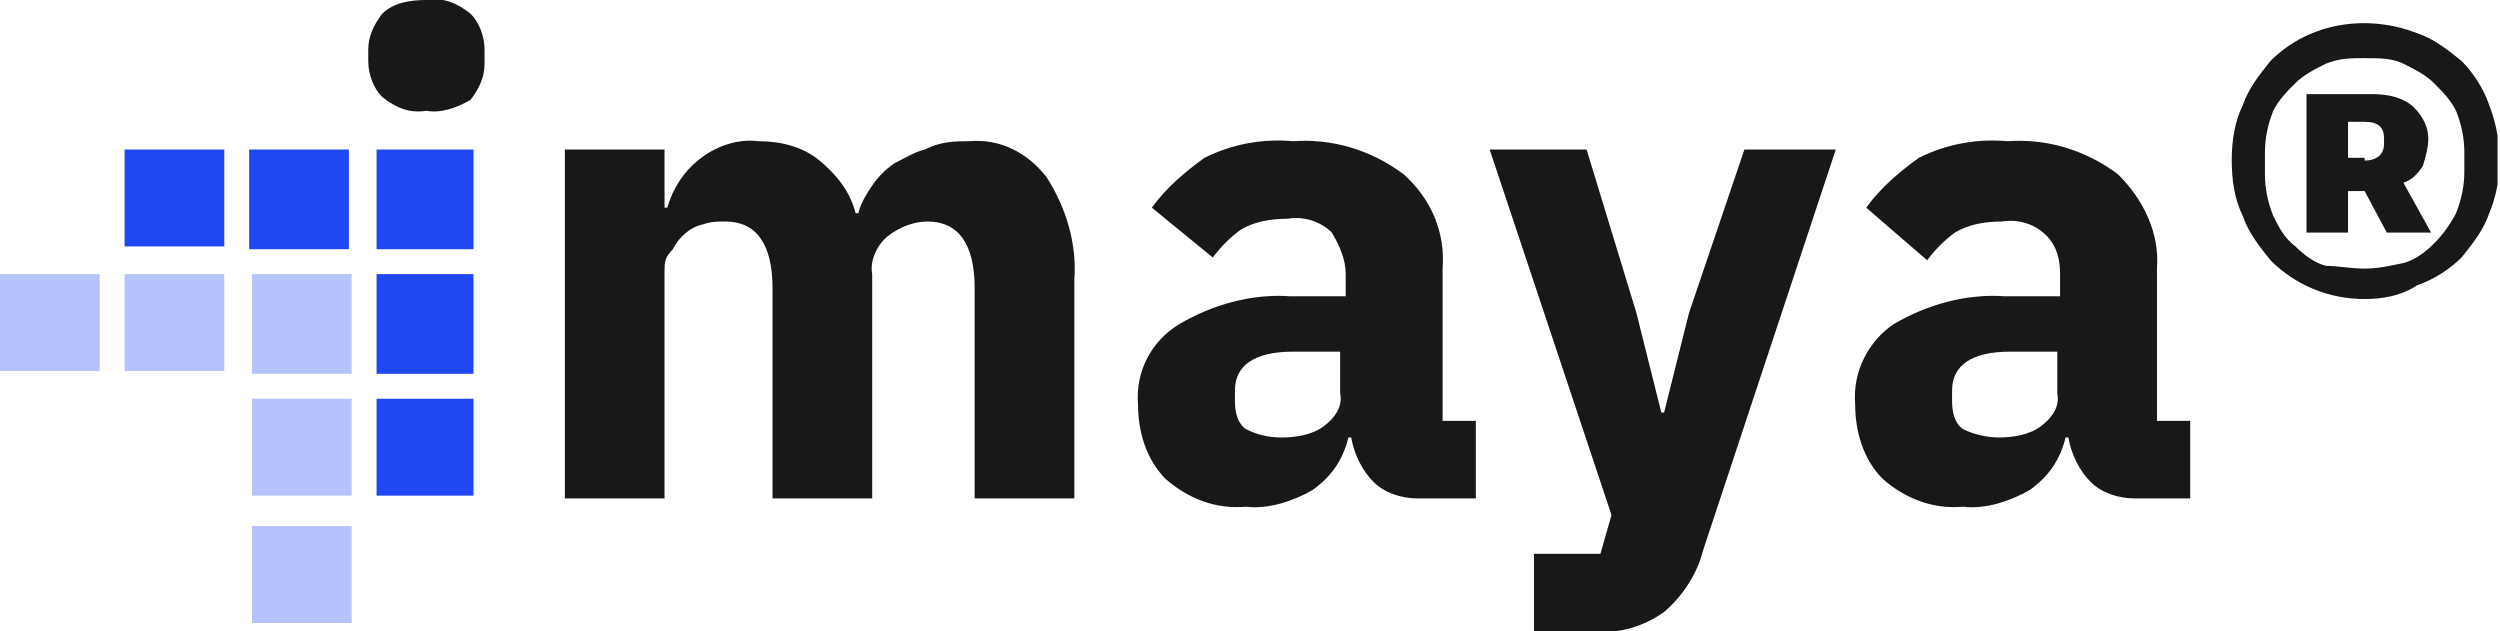
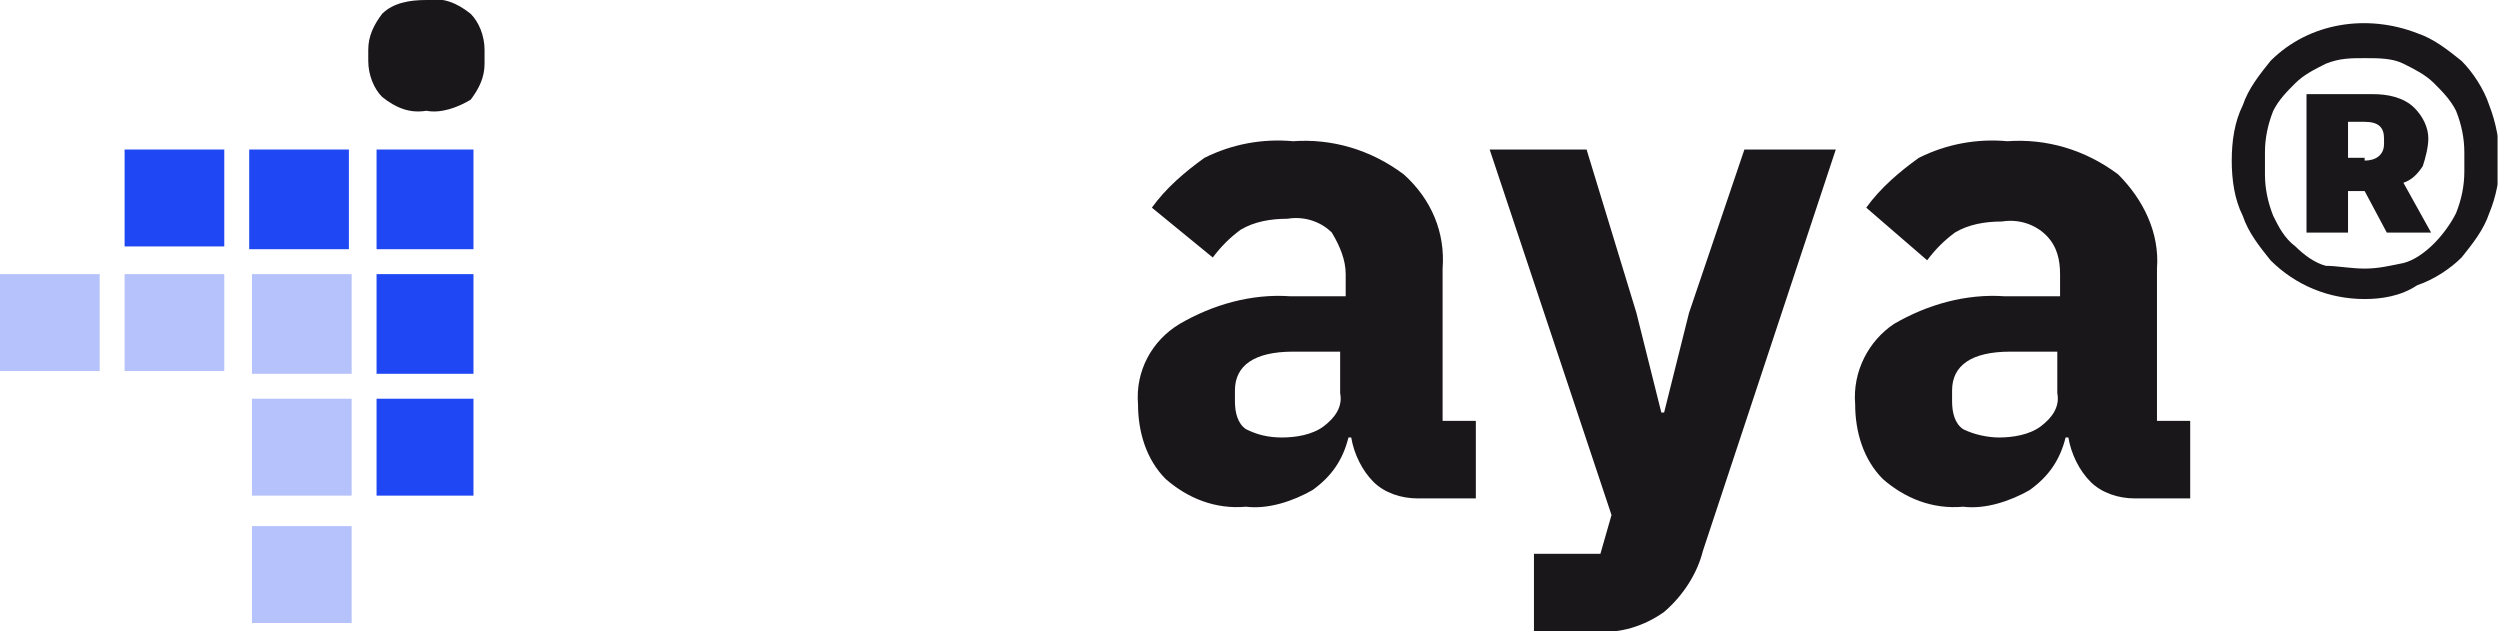
<svg xmlns="http://www.w3.org/2000/svg" width="198" height="50" viewBox="0 0 198 50" fill="none">
  <g clip-path="url(#clip0)">
    <path d="M33.771 8.772C32.456 8.991 31.359 8.553 30.262 7.675C29.605 7.018 29.166 5.921 29.166 4.825V3.947C29.166 2.851 29.605 1.974 30.262 1.096C31.14 0.219 32.456 -2.3555e-05 33.771 -2.3555e-05C35.087 -0.219 36.184 0.219 37.28 1.096C37.938 1.754 38.377 2.851 38.377 3.947V5.044C38.377 6.14 37.938 7.018 37.28 7.895C36.184 8.553 34.868 8.991 33.771 8.772Z" fill="#1A171B" />
-     <path d="M44.736 39.474V11.842H52.631V16.447H52.85C53.289 14.912 54.166 13.597 55.263 12.719C56.578 11.623 58.333 10.965 60.087 11.184C61.842 11.184 63.596 11.623 64.912 12.719C66.228 13.816 67.324 15.132 67.763 16.886H67.982C68.201 16.009 68.64 15.351 69.078 14.693C69.517 14.035 70.175 13.377 70.833 12.939C71.71 12.5 72.368 12.061 73.245 11.842C74.561 11.184 75.657 11.184 76.754 11.184C79.166 10.965 81.359 12.061 82.894 14.035C84.429 16.447 85.306 19.298 85.087 22.149V39.474H77.192V22.807C77.192 19.298 75.877 17.544 73.464 17.544C72.368 17.544 71.271 17.983 70.394 18.64C69.517 19.298 68.859 20.614 69.078 21.71V39.474H61.184V22.807C61.184 19.298 59.868 17.544 57.456 17.544C56.798 17.544 56.359 17.544 55.701 17.763C54.605 17.983 53.728 18.86 53.289 19.737C52.631 20.395 52.631 20.833 52.631 21.491V39.474H44.736Z" fill="#1A171B" />
    <path d="M112.28 39.474C110.965 39.474 109.649 39.035 108.772 38.158C107.894 37.281 107.236 35.965 107.017 34.649H106.798C106.359 36.404 105.482 37.719 103.947 38.816C102.412 39.693 100.438 40.351 98.684 40.132C96.272 40.351 94.079 39.474 92.324 37.939C90.789 36.404 90.131 34.211 90.131 32.018C89.912 29.386 91.228 26.974 93.421 25.658C96.052 24.123 99.122 23.246 102.193 23.465H106.579V21.71C106.579 20.614 106.14 19.518 105.482 18.421C104.605 17.544 103.289 17.105 101.973 17.325C100.657 17.325 99.342 17.544 98.245 18.202C97.368 18.86 96.71 19.518 96.052 20.395L91.228 16.447C92.324 14.912 93.859 13.597 95.394 12.5C97.587 11.403 100 10.965 102.412 11.184C105.482 10.965 108.552 11.842 111.184 13.816C113.377 15.79 114.473 18.421 114.254 21.272V33.333H116.886V39.474H112.28ZM101.535 34.649C102.631 34.649 103.947 34.43 104.824 33.772C105.701 33.114 106.359 32.237 106.14 31.14V27.851H102.412C99.342 27.851 97.807 28.947 97.807 30.921V31.798C97.807 32.675 98.026 33.553 98.684 33.991C99.561 34.43 100.438 34.649 101.535 34.649Z" fill="#1A171B" />
    <path d="M138.157 11.842H145.394L134.867 43.64C134.429 45.395 133.332 47.149 131.797 48.465C130.262 49.562 128.288 50.219 126.315 50H121.49V43.86H126.753L127.631 40.789L117.981 11.842H125.657L129.604 24.781L131.578 32.675H131.797L133.771 24.781L138.157 11.842Z" fill="#1A171B" />
    <path d="M169.078 39.474C167.762 39.474 166.447 39.035 165.569 38.158C164.692 37.281 164.034 35.965 163.815 34.649H163.596C163.157 36.404 162.28 37.719 160.745 38.816C159.21 39.693 157.236 40.351 155.482 40.132C153.069 40.351 150.876 39.474 149.122 37.939C147.587 36.404 146.929 34.211 146.929 32.018C146.71 29.386 148.026 26.974 149.999 25.658C152.631 24.123 155.701 23.246 158.771 23.465H163.157V21.71C163.157 20.614 162.938 19.518 162.061 18.64C161.183 17.763 159.868 17.325 158.552 17.544C157.236 17.544 155.92 17.763 154.824 18.421C153.947 19.079 153.289 19.737 152.631 20.614L147.806 16.447C148.903 14.912 150.438 13.597 151.973 12.5C154.166 11.403 156.578 10.965 158.991 11.184C162.061 10.965 165.131 11.842 167.762 13.816C169.736 15.79 171.052 18.421 170.833 21.272V33.333H173.464V39.474H169.078ZM158.333 34.649C159.429 34.649 160.745 34.43 161.622 33.772C162.499 33.114 163.157 32.237 162.938 31.14V27.851H159.21C156.14 27.851 154.605 28.947 154.605 30.921V31.798C154.605 32.675 154.824 33.553 155.482 33.991C156.359 34.43 157.455 34.649 158.333 34.649Z" fill="#1A171B" />
    <path d="M187.28 23.684C184.429 23.684 181.798 22.588 179.824 20.614C178.947 19.518 178.07 18.421 177.631 17.105C176.973 15.79 176.754 14.254 176.754 12.719C176.754 11.184 176.973 9.649 177.631 8.333C178.07 7.018 178.947 5.921 179.824 4.825C182.894 1.754 187.5 1.097 191.447 2.632C192.763 3.07 193.859 3.947 194.956 4.825C195.833 5.702 196.71 7.018 197.149 8.333C198.245 11.184 198.245 14.254 197.149 16.886C196.71 18.202 195.833 19.298 194.956 20.395C194.078 21.272 192.763 22.149 191.447 22.588C190.131 23.465 188.596 23.684 187.28 23.684ZM187.28 21.272C188.377 21.272 189.254 21.053 190.35 20.833C191.228 20.614 192.105 19.956 192.763 19.298C193.421 18.64 194.078 17.763 194.517 16.886C194.956 15.79 195.175 14.693 195.175 13.597V12.061C195.175 10.965 194.956 9.868 194.517 8.772C194.078 7.895 193.421 7.237 192.763 6.579C192.105 5.921 191.228 5.482 190.35 5.044C189.473 4.605 188.377 4.605 187.28 4.605C186.184 4.605 185.307 4.605 184.21 5.044C183.333 5.482 182.456 5.921 181.798 6.579C181.14 7.237 180.482 7.895 180.043 8.772C179.605 9.868 179.385 10.965 179.385 12.061V13.816C179.385 14.912 179.605 16.009 180.043 17.105C180.482 17.983 180.921 18.86 181.798 19.518C182.456 20.175 183.333 20.833 184.21 21.053C185.087 21.053 186.184 21.272 187.28 21.272ZM185.964 18.421H182.675V7.456H187.938C189.035 7.456 190.35 7.675 191.228 8.553C191.885 9.211 192.324 10.088 192.324 10.965C192.324 11.623 192.105 12.5 191.885 13.158C191.447 13.816 191.008 14.254 190.35 14.474L192.543 18.421H189.035L187.28 15.132H185.964V18.421ZM187.28 12.719C188.157 12.719 188.815 12.281 188.815 11.403V10.965C188.815 10.088 188.377 9.649 187.28 9.649H185.964V12.5H187.28V12.719Z" fill="#1A171B" />
    <path d="M27.851 41.667H19.956V49.342H27.851V41.667Z" fill="#B5C2FB" />
    <path d="M27.851 31.579H19.956V39.254H27.851V31.579Z" fill="#B5C2FB" />
    <path d="M27.851 21.711H19.956V29.605H27.851V21.711Z" fill="#B5C2FB" />
    <path d="M7.895 21.711H0V29.386H7.895V21.711Z" fill="#B5C2FB" />
    <path d="M17.763 21.711H9.868V29.386H17.763V21.711Z" fill="#B5C2FB" />
    <path d="M37.5 31.579H29.824V39.254H37.5V31.579Z" fill="#2047F4" />
    <path d="M37.5 21.711H29.824V29.605H37.5V21.711Z" fill="#2047F4" />
    <path d="M37.5 11.842H29.824V19.737H37.5V11.842Z" fill="#2047F4" />
    <path d="M17.763 11.842H9.868V19.518H17.763V11.842Z" fill="#2047F4" />
    <path d="M27.632 11.842H19.737V19.737H27.632V11.842Z" fill="#2047F4" />
  </g>
  <defs>
    <clipPath id="clip0">
      <rect width="197.807" height="50" fill="white" />
    </clipPath>
  </defs>
</svg>